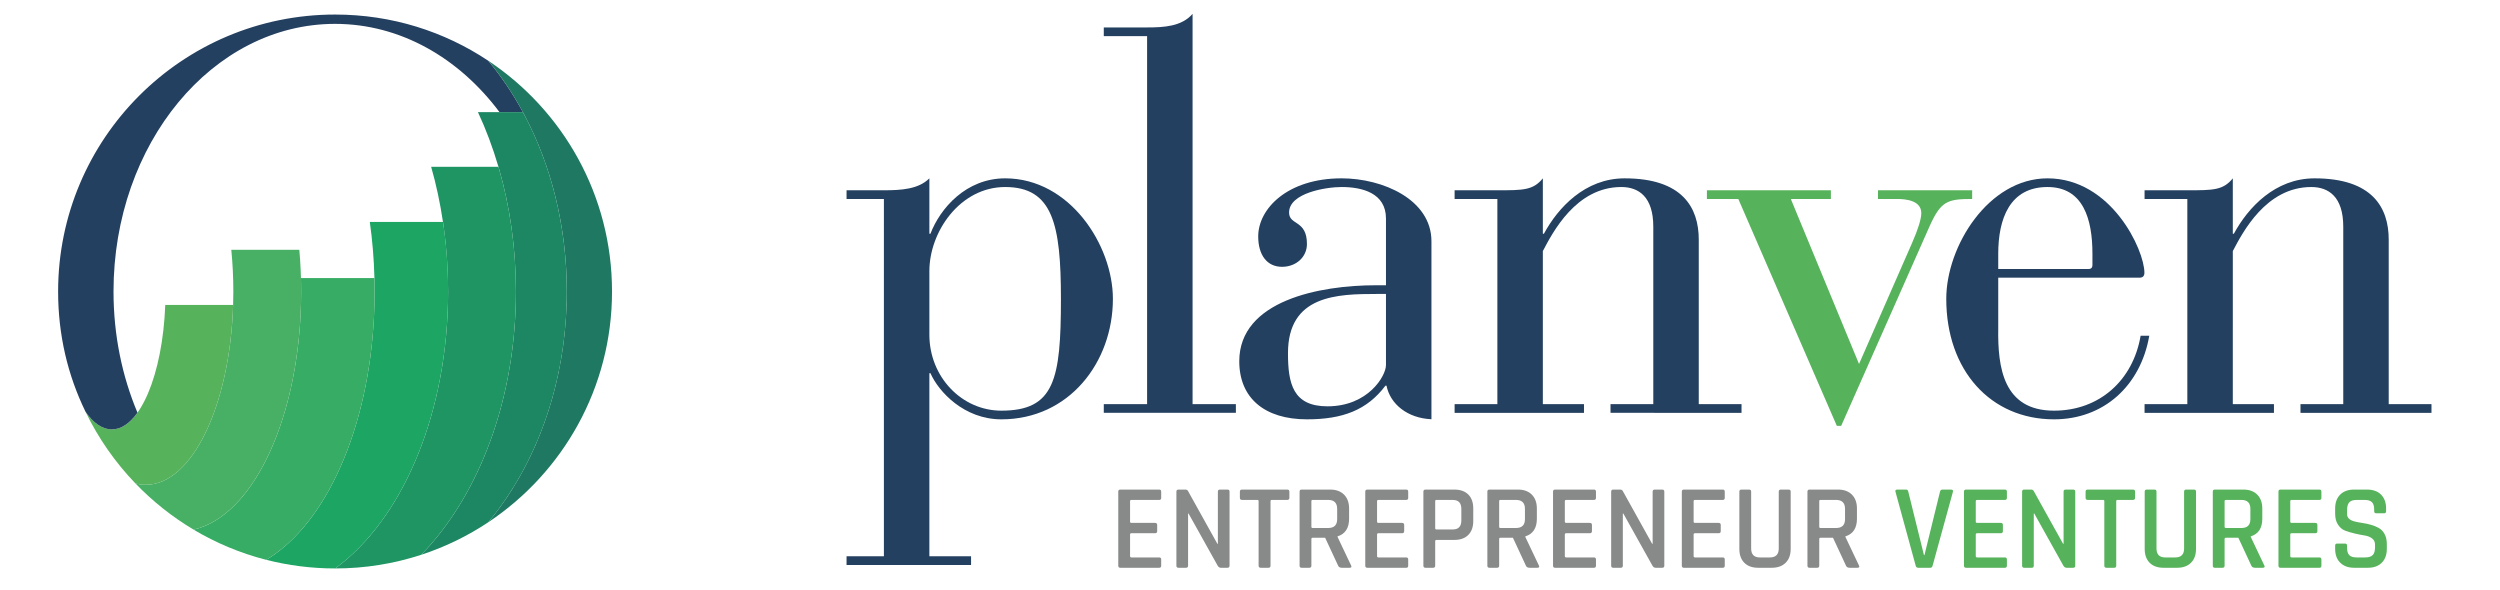
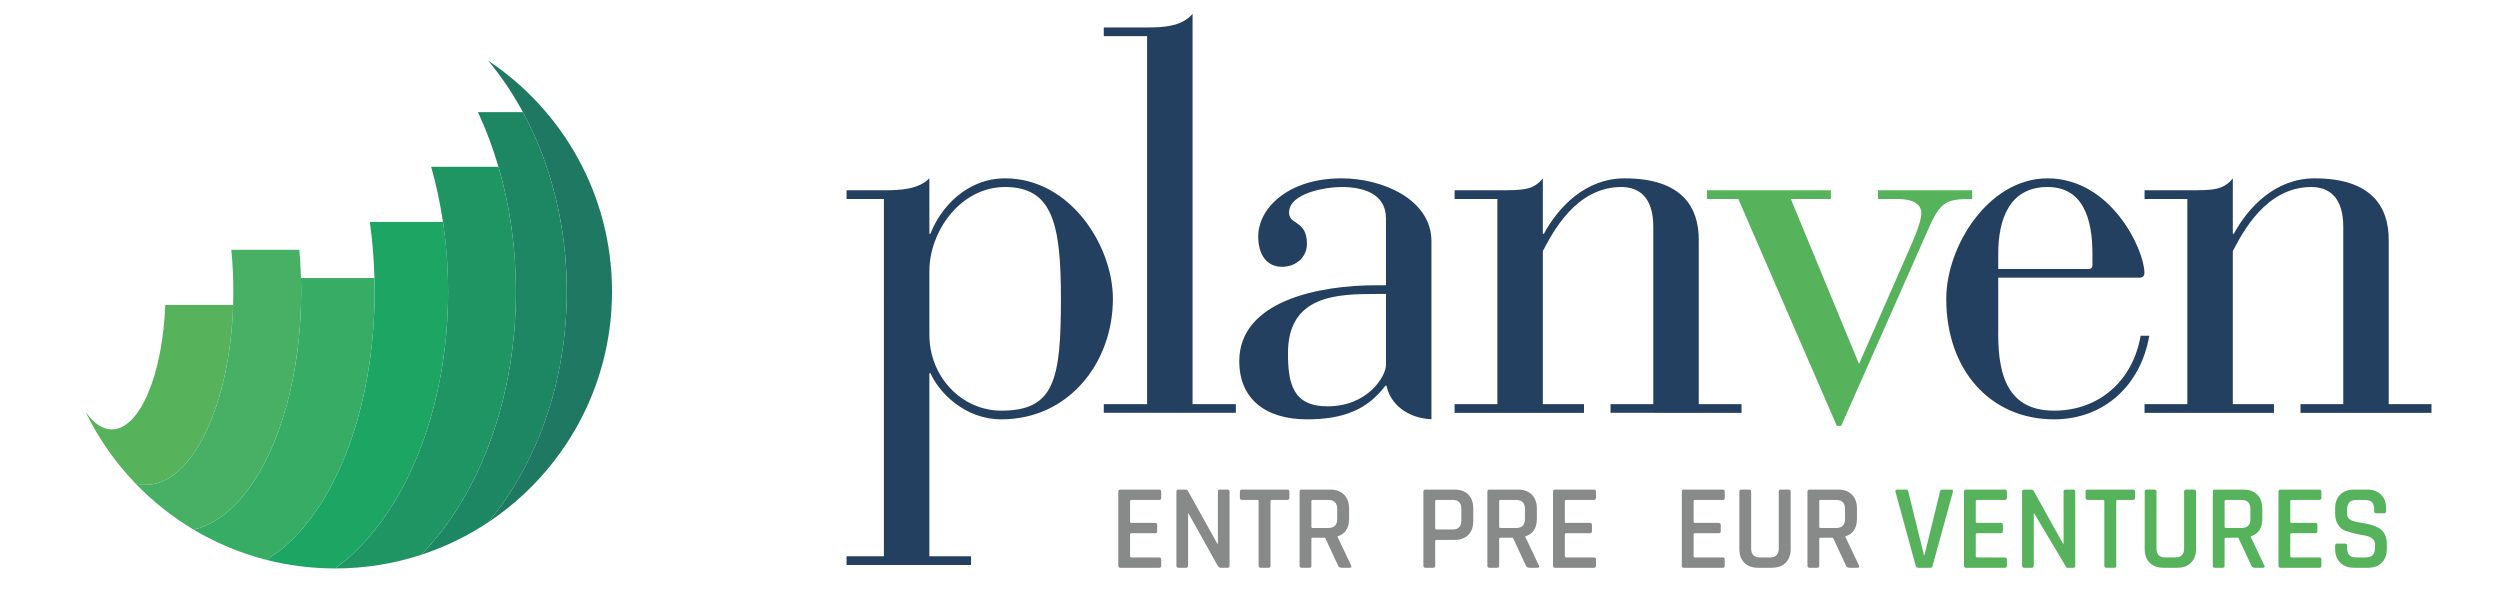
<svg xmlns="http://www.w3.org/2000/svg" viewBox="0 0 1356.387 320.211" height="320.211" width="1356.387" xml:space="preserve" id="svg2" version="1.1">
  <defs id="defs6">
    <clipPath id="clipPath18" clipPathUnits="userSpaceOnUse">
      <path id="path16" d="M 0,240.158 H 1017.286 V 0 H 0 Z" />
    </clipPath>
  </defs>
  <g transform="matrix(1.333,0,0,-1.333,0,320.211)" id="g10">
    <g id="g12">
      <g clip-path="url(#clipPath18)" id="g14">
        <g transform="translate(564.116,91.629)" id="g20">
          <path id="path22" style="fill:#244060;fill-opacity:1;fill-rule:nonzero;stroke:none" d="m 0,0 c 0,-4.418 -7.271,-16.791 -23.797,-16.791 -14.102,0 -16.087,9.28 -16.087,21.653 0,23.641 20.053,24.079 36.14,24.079 H 0 Z m -18.068,76.002 c -22.035,0 -33.934,-12.373 -33.934,-23.64 0,-7.51 3.527,-12.373 9.696,-12.373 5.729,0 10.138,3.976 10.138,9.284 0,9.935 -7.271,7.507 -7.271,12.809 0,7.952 14.98,10.386 21.371,10.386 C -9.697,72.468 0,70.034 0,59.653 V 32.482 h -4.185 c -22.699,0 -55.526,-6.191 -55.526,-30.934 0,-15.024 10.356,-23.637 27.543,-23.637 14.54,0 24.455,3.753 31.946,13.695 h 0.441 c 1.488,-7.454 8.51,-13.247 18.29,-13.656 v 72.423 c 0,17.013 -19.831,25.629 -36.577,25.629" />
        </g>
        <g transform="translate(407.577,73.073)" id="g24">
          <path id="path26" style="fill:#244060;fill-opacity:1;fill-rule:nonzero;stroke:none" d="m 0,0 c -16.084,0 -29.306,13.695 -29.306,30.928 v 25.849 c 0,16.13 12.559,34.246 30.847,34.246 C 20.937,91.023 24.24,75.78 24.24,45.51 24.24,12.593 21.593,0 0,0 m 1.541,94.558 c -15.862,0 -26.437,-12.151 -30.406,-22.535 h -0.441 v 22.535 c -4.405,-4.421 -11.459,-4.86 -18.508,-4.86 h -15.203 v -3.537 h 15.203 V -59.276 h -15.203 v -3.538 h 50.68 v 3.538 h -16.969 v 74.519 h 0.441 C -25.559,7.732 -15.203,-3.534 0,-3.534 c 27.543,0 45.393,23.198 45.393,49.044 0,21.654 -17.406,49.048 -43.852,49.048" />
        </g>
        <g transform="translate(466.888,225.512)" id="g28">
          <path id="path30" style="fill:#244060;fill-opacity:1;fill-rule:nonzero;stroke:none" d="M 0,0 H -17.628 V 3.538 H 0 c 7.05,0 14.1,0.441 18.509,5.524 v -158.849 h 17.628 v -3.537 h -53.765 v 3.537 H 0 Z" />
        </g>
        <g transform="translate(609.457,159.235)" id="g32">
          <path id="path34" style="fill:#244060;fill-opacity:1;fill-rule:nonzero;stroke:none" d="M 0,0 H -17.406 V 3.537 H 0 c 10.578,0 14.543,0 18.509,4.857 v -22.535 h 0.44 c 5.732,10.606 16.747,22.535 32.834,22.535 23.58,0 30.187,-11.929 30.187,-24.966 V -83.51 h 17.406 v -3.537 H 46.052 v 3.537 h 17.409 v 72.243 c 0,12.147 -5.95,16.13 -13.003,16.13 -18.506,0 -27.98,-18.562 -31.949,-26.069 V -83.51 h 16.746 v -3.537 h -52.661 v 3.537 l 17.406,0 z" />
        </g>
        <g transform="translate(813.319,136.92)" id="g36">
          <path id="path38" style="fill:#244060;fill-opacity:1;fill-rule:nonzero;stroke:none" d="M 0,0 C 0,14.141 4.625,27.178 20.053,27.178 34.593,27.178 38.34,14.141 38.34,0 v -4.637 c 0,-0.884 -0.441,-1.548 -1.544,-1.548 H 0 Z m 57.952,-33.359 c -3.088,-18.116 -16.746,-30.49 -35.256,-30.49 -20.709,0 -22.918,17.678 -22.696,33.36 v 20.767 h 57.508 c 1.322,0 1.988,0.667 1.988,1.993 0,9.274 -13.443,38.438 -39.443,38.438 -24.022,0 -41.208,-27.616 -41.208,-49.044 0,-29.162 18.068,-49.044 43.851,-49.044 20.269,0 35.256,13.691 38.778,34.02 z" />
        </g>
        <g transform="translate(890.281,159.235)" id="g40">
          <path id="path42" style="fill:#244060;fill-opacity:1;fill-rule:nonzero;stroke:none" d="M 0,0 H -17.406 V 3.537 H 0 c 10.578,0 14.547,0 18.512,4.857 v -22.535 h 0.438 c 5.731,10.606 16.749,22.535 32.83,22.535 23.581,0 30.191,-11.929 30.191,-24.966 V -83.51 h 17.405 v -3.537 h -53.32 v 3.537 h 17.409 v 72.243 c 0,12.147 -5.953,16.13 -13.003,16.13 -18.509,0 -27.984,-18.562 -31.95,-26.069 V -83.51 h 16.747 v -3.537 h -52.665 v 3.537 l 17.406,0 z" />
        </g>
        <g transform="translate(707.526,159.234)" id="g44">
          <path id="path46" style="fill:#57b25c;fill-opacity:1;fill-rule:nonzero;stroke:none" d="M 0,0 H -12.784 V 3.537 H 37.675 V 0 H 21.368 l 27.763,-67.164 21.596,49.267 c 2.425,5.524 3.747,9.722 3.747,12.15 0,5.086 -6.169,5.747 -9.918,5.747 h -7.713 v 3.537 h 38.34 V 0 C 85.052,0 82.405,-0.884 77.776,-11.267 L 41.865,-92.349 h -1.768 z" />
        </g>
        <g transform="translate(471.835,9.125)" id="g48">
          <path id="path50" style="fill:#888989;fill-opacity:1;fill-rule:nonzero;stroke:none" d="m 0,0 h -15.84 c -0.561,0 -0.842,0.28 -0.842,0.842 v 30.145 c 0,0.561 0.281,0.841 0.842,0.841 H 0 c 0.527,0 0.792,-0.28 0.792,-0.841 V 28.463 C 0.792,27.901 0.527,27.621 0,27.621 h -11.286 c -0.396,0 -0.594,-0.166 -0.594,-0.495 v -8.365 c 0,-0.33 0.198,-0.495 0.594,-0.495 h 9.554 c 0.594,0 0.891,-0.282 0.891,-0.842 v -2.525 c 0,-0.561 -0.297,-0.841 -0.891,-0.841 h -9.554 c -0.396,0 -0.594,-0.165 -0.594,-0.495 V 4.752 c 0,-0.363 0.198,-0.545 0.594,-0.545 L 0,4.207 c 0.527,0 0.792,-0.28 0.792,-0.841 V 0.842 C 0.792,0.28 0.527,0 0,0" />
        </g>
        <g transform="translate(482.725,9.125)" id="g52">
          <path id="path54" style="fill:#888989;fill-opacity:1;fill-rule:nonzero;stroke:none" d="M 0,0 H -3.069 C -3.63,0 -3.911,0.28 -3.911,0.842 v 30.145 c 0,0.561 0.281,0.841 0.842,0.841 h 2.772 c 0.527,0 0.891,-0.182 1.089,-0.544 L 12.771,9.752 h 0.198 v 21.235 c 0,0.561 0.28,0.841 0.842,0.841 h 3.068 c 0.561,0 0.842,-0.28 0.842,-0.841 V 0.842 C 17.721,0.28 17.44,0 16.879,0 H 14.207 C 13.678,0 13.249,0.264 12.919,0.792 L 1.04,22.077 H 0.842 V 0.842 C 0.842,0.28 0.561,0 0,0" />
        </g>
        <g transform="translate(516.285,9.125)" id="g56">
          <path id="path58" style="fill:#888989;fill-opacity:1;fill-rule:nonzero;stroke:none" d="M 0,0 H -3.118 C -3.713,0 -4.01,0.28 -4.01,0.842 v 26.284 c 0,0.329 -0.165,0.495 -0.495,0.495 h -6.236 c -0.594,0 -0.891,0.28 -0.891,0.842 v 2.524 c 0,0.561 0.297,0.841 0.891,0.841 H 7.623 c 0.594,0 0.891,-0.28 0.891,-0.841 v -2.524 c 0,-0.562 -0.297,-0.842 -0.891,-0.842 H 1.386 c -0.364,0 -0.544,-0.166 -0.544,-0.495 V 0.842 C 0.842,0.28 0.561,0 0,0" />
        </g>
        <g transform="translate(534.303,25.311)" id="g60">
          <path id="path62" style="fill:#888989;fill-opacity:1;fill-rule:nonzero;stroke:none" d="m 0,0 h 6.286 c 2.442,0 3.663,1.204 3.663,3.613 v 4.158 c 0,2.442 -1.221,3.664 -3.663,3.664 H 0 c -0.363,0 -0.545,-0.166 -0.545,-0.496 V 0.495 C -0.545,0.165 -0.363,0 0,0 m -1.386,-16.187 h -3.119 c -0.561,0 -0.842,0.281 -0.842,0.842 v 30.146 c 0,0.56 0.281,0.841 0.842,0.841 H 7.078 c 2.408,0 4.298,-0.685 5.668,-2.054 1.369,-1.37 2.054,-3.26 2.054,-5.668 V 3.762 c 0,-3.795 -1.568,-6.188 -4.702,-7.177 v -0.198 l 5.494,-11.583 c 0.363,-0.661 0.149,-0.991 -0.643,-0.991 H 11.88 c -0.792,0 -1.304,0.281 -1.534,0.842 L 5.049,-3.96 h -5 c -0.396,0 -0.594,-0.166 -0.594,-0.495 v -10.89 c 0,-0.561 -0.28,-0.842 -0.841,-0.842" />
        </g>
        <g transform="translate(572.369,9.125)" id="g64">
-           <path id="path66" style="fill:#888989;fill-opacity:1;fill-rule:nonzero;stroke:none" d="m 0,0 h -15.84 c -0.561,0 -0.842,0.28 -0.842,0.842 v 30.145 c 0,0.561 0.281,0.841 0.842,0.841 H 0 c 0.527,0 0.792,-0.28 0.792,-0.841 V 28.463 C 0.792,27.901 0.527,27.621 0,27.621 h -11.286 c -0.397,0 -0.594,-0.166 -0.594,-0.495 v -8.365 c 0,-0.33 0.197,-0.495 0.594,-0.495 h 9.554 c 0.593,0 0.89,-0.282 0.89,-0.842 v -2.525 c 0,-0.561 -0.297,-0.841 -0.89,-0.841 h -9.554 c -0.397,0 -0.594,-0.165 -0.594,-0.495 V 4.752 c 0,-0.363 0.197,-0.545 0.594,-0.545 L 0,4.207 c 0.527,0 0.792,-0.28 0.792,-0.841 V 0.842 C 0.792,0.28 0.527,0 0,0" />
-         </g>
+           </g>
        <g transform="translate(584.694,24.717)" id="g68">
          <path id="path70" style="fill:#888989;fill-opacity:1;fill-rule:nonzero;stroke:none" d="m 0,0 h 6.583 c 2.343,0 3.515,1.22 3.515,3.663 v 4.702 c 0,2.442 -1.172,3.663 -3.515,3.663 H 0 c -0.363,0 -0.545,-0.166 -0.545,-0.495 V 0.495 C -0.545,0.164 -0.363,0 0,0 m -1.386,-15.593 h -3.119 c -0.561,0 -0.842,0.28 -0.842,0.842 v 30.146 c 0,0.56 0.281,0.84 0.842,0.84 H 7.276 c 2.409,0 4.289,-0.668 5.643,-2.004 1.353,-1.336 2.03,-3.226 2.03,-5.668 V 3.415 c 0,-2.409 -0.677,-4.29 -2.03,-5.643 C 11.565,-3.581 9.685,-4.257 7.276,-4.257 H 0.049 c -0.396,0 -0.594,-0.166 -0.594,-0.495 v -9.999 c 0,-0.562 -0.28,-0.842 -0.841,-0.842" />
        </g>
        <g transform="translate(610.731,25.311)" id="g72">
          <path id="path74" style="fill:#888989;fill-opacity:1;fill-rule:nonzero;stroke:none" d="m 0,0 h 6.286 c 2.442,0 3.663,1.204 3.663,3.613 v 4.158 c 0,2.442 -1.221,3.664 -3.663,3.664 H 0 c -0.363,0 -0.545,-0.166 -0.545,-0.496 V 0.495 C -0.545,0.165 -0.363,0 0,0 m -1.386,-16.187 h -3.119 c -0.561,0 -0.842,0.281 -0.842,0.842 v 30.146 c 0,0.56 0.281,0.841 0.842,0.841 H 7.078 c 2.408,0 4.298,-0.685 5.668,-2.054 1.369,-1.37 2.054,-3.26 2.054,-5.668 V 3.762 c 0,-3.795 -1.568,-6.188 -4.702,-7.177 v -0.198 l 5.494,-11.583 c 0.363,-0.661 0.149,-0.991 -0.643,-0.991 H 11.88 c -0.792,0 -1.304,0.281 -1.534,0.842 L 5.049,-3.96 h -5 c -0.396,0 -0.594,-0.166 -0.594,-0.495 v -10.89 c 0,-0.561 -0.28,-0.842 -0.841,-0.842" />
        </g>
        <g transform="translate(648.795,9.125)" id="g76">
          <path id="path78" style="fill:#888989;fill-opacity:1;fill-rule:nonzero;stroke:none" d="m 0,0 h -15.84 c -0.561,0 -0.842,0.28 -0.842,0.842 v 30.145 c 0,0.561 0.281,0.841 0.842,0.841 H 0 c 0.527,0 0.792,-0.28 0.792,-0.841 V 28.463 C 0.792,27.901 0.527,27.621 0,27.621 h -11.286 c -0.396,0 -0.594,-0.166 -0.594,-0.495 v -8.365 c 0,-0.33 0.198,-0.495 0.594,-0.495 h 9.554 c 0.594,0 0.891,-0.282 0.891,-0.842 v -2.525 c 0,-0.561 -0.297,-0.841 -0.891,-0.841 h -9.554 c -0.396,0 -0.594,-0.165 -0.594,-0.495 V 4.752 c 0,-0.363 0.198,-0.545 0.594,-0.545 L 0,4.207 c 0.527,0 0.792,-0.28 0.792,-0.841 V 0.842 C 0.792,0.28 0.527,0 0,0" />
        </g>
        <g transform="translate(659.685,9.125)" id="g80">
-           <path id="path82" style="fill:#888989;fill-opacity:1;fill-rule:nonzero;stroke:none" d="M 0,0 H -3.068 C -3.63,0 -3.91,0.28 -3.91,0.842 v 30.145 c 0,0.561 0.28,0.841 0.842,0.841 h 2.771 c 0.527,0 0.892,-0.182 1.089,-0.544 L 12.771,9.752 h 0.199 v 21.235 c 0,0.561 0.279,0.841 0.841,0.841 h 3.069 c 0.56,0 0.842,-0.28 0.842,-0.841 V 0.842 C 17.722,0.28 17.44,0 16.88,0 H 14.207 C 13.679,0 13.249,0.264 12.92,0.792 L 1.04,22.077 H 0.842 V 0.842 C 0.842,0.28 0.562,0 0,0" />
-         </g>
+           </g>
        <g transform="translate(701.215,9.125)" id="g84">
          <path id="path86" style="fill:#888989;fill-opacity:1;fill-rule:nonzero;stroke:none" d="m 0,0 h -15.84 c -0.561,0 -0.842,0.28 -0.842,0.842 v 30.145 c 0,0.561 0.281,0.841 0.842,0.841 H 0 c 0.527,0 0.792,-0.28 0.792,-0.841 V 28.463 C 0.792,27.901 0.527,27.621 0,27.621 h -11.286 c -0.396,0 -0.594,-0.166 -0.594,-0.495 v -8.365 c 0,-0.33 0.198,-0.495 0.594,-0.495 h 9.554 c 0.594,0 0.891,-0.282 0.891,-0.842 v -2.525 c 0,-0.561 -0.297,-0.841 -0.891,-0.841 h -9.554 c -0.396,0 -0.594,-0.165 -0.594,-0.495 V 4.752 c 0,-0.363 0.198,-0.545 0.594,-0.545 L 0,4.207 c 0.527,0 0.792,-0.28 0.792,-0.841 V 0.842 C 0.792,0.28 0.527,0 0,0" />
        </g>
        <g transform="translate(724.827,40.953)" id="g88">
          <path id="path90" style="fill:#888989;fill-opacity:1;fill-rule:nonzero;stroke:none" d="M 0,0 H 3.118 C 3.713,0 4.01,-0.264 4.01,-0.792 v -23.363 c 0,-2.409 -0.686,-4.291 -2.055,-5.644 -1.369,-1.353 -3.259,-2.029 -5.667,-2.029 h -5.495 c -2.409,0 -4.29,0.676 -5.643,2.029 -1.353,1.353 -2.029,3.235 -2.029,5.644 v 23.314 c 0,0.561 0.279,0.841 0.841,0.841 h 3.119 c 0.561,0 0.841,-0.28 0.841,-0.841 v -23.117 c 0,-2.442 1.188,-3.663 3.564,-3.663 h 4.059 c 2.409,0 3.613,1.221 3.613,3.663 V -0.841 C -0.842,-0.28 -0.562,0 0,0" />
        </g>
        <g transform="translate(741.013,25.311)" id="g92">
          <path id="path94" style="fill:#888989;fill-opacity:1;fill-rule:nonzero;stroke:none" d="m 0,0 h 6.286 c 2.442,0 3.663,1.204 3.663,3.613 v 4.158 c 0,2.442 -1.221,3.664 -3.663,3.664 H 0 c -0.363,0 -0.545,-0.166 -0.545,-0.496 V 0.495 C -0.545,0.165 -0.363,0 0,0 m -1.386,-16.187 h -3.119 c -0.561,0 -0.842,0.281 -0.842,0.842 v 30.146 c 0,0.56 0.281,0.841 0.842,0.841 H 7.078 c 2.408,0 4.298,-0.685 5.668,-2.054 1.369,-1.37 2.054,-3.26 2.054,-5.668 V 3.762 c 0,-3.795 -1.568,-6.188 -4.702,-7.177 v -0.198 l 5.494,-11.583 c 0.363,-0.661 0.149,-0.991 -0.643,-0.991 H 11.88 c -0.792,0 -1.304,0.281 -1.534,0.842 L 5.049,-3.96 h -5 c -0.396,0 -0.594,-0.166 -0.594,-0.495 v -10.89 c 0,-0.561 -0.28,-0.842 -0.841,-0.842" />
        </g>
        <g transform="translate(785.66,9.125)" id="g96">
          <path id="path98" style="fill:#57b25c;fill-opacity:1;fill-rule:nonzero;stroke:none" d="m 0,0 h -4.9 c -0.562,0 -0.908,0.28 -1.039,0.842 l -8.217,30.046 c -0.198,0.627 0.049,0.94 0.742,0.94 h 3.515 c 0.527,0 0.841,-0.28 0.94,-0.841 L -2.573,5.148 h 0.197 l 6.337,25.839 c 0.131,0.561 0.461,0.841 0.989,0.841 h 3.465 c 0.693,0 0.957,-0.313 0.792,-0.94 L 0.941,0.842 C 0.809,0.28 0.495,0 0,0" />
        </g>
        <g transform="translate(816.053,9.125)" id="g100">
          <path id="path102" style="fill:#57b25c;fill-opacity:1;fill-rule:nonzero;stroke:none" d="m 0,0 h -15.84 c -0.561,0 -0.842,0.28 -0.842,0.842 v 30.145 c 0,0.561 0.281,0.841 0.842,0.841 H 0 c 0.527,0 0.792,-0.28 0.792,-0.841 V 28.463 C 0.792,27.901 0.527,27.621 0,27.621 h -11.286 c -0.396,0 -0.594,-0.166 -0.594,-0.495 v -8.365 c 0,-0.33 0.198,-0.495 0.594,-0.495 h 9.554 c 0.594,0 0.891,-0.282 0.891,-0.842 v -2.525 c 0,-0.561 -0.297,-0.841 -0.891,-0.841 h -9.554 c -0.396,0 -0.594,-0.165 -0.594,-0.495 V 4.752 c 0,-0.363 0.198,-0.545 0.594,-0.545 L 0,4.207 c 0.527,0 0.792,-0.28 0.792,-0.841 V 0.842 C 0.792,0.28 0.527,0 0,0" />
        </g>
        <g transform="translate(826.943,9.125)" id="g104">
-           <path id="path106" style="fill:#57b25c;fill-opacity:1;fill-rule:nonzero;stroke:none" d="M 0,0 H -3.068 C -3.63,0 -3.91,0.28 -3.91,0.842 v 30.145 c 0,0.561 0.28,0.841 0.842,0.841 h 2.771 c 0.527,0 0.892,-0.182 1.089,-0.544 L 12.771,9.752 h 0.199 v 21.235 c 0,0.561 0.279,0.841 0.841,0.841 h 3.069 c 0.56,0 0.842,-0.28 0.842,-0.841 V 0.842 C 17.722,0.28 17.44,0 16.88,0 H 14.207 C 13.679,0 13.249,0.264 12.92,0.792 L 1.04,22.077 H 0.842 V 0.842 C 0.842,0.28 0.562,0 0,0" />
+           <path id="path106" style="fill:#57b25c;fill-opacity:1;fill-rule:nonzero;stroke:none" d="M 0,0 H -3.068 C -3.63,0 -3.91,0.28 -3.91,0.842 v 30.145 c 0,0.561 0.28,0.841 0.842,0.841 h 2.771 c 0.527,0 0.892,-0.182 1.089,-0.544 L 12.771,9.752 h 0.199 v 21.235 c 0,0.561 0.279,0.841 0.841,0.841 h 3.069 c 0.56,0 0.842,-0.28 0.842,-0.841 V 0.842 C 17.722,0.28 17.44,0 16.88,0 H 14.207 L 1.04,22.077 H 0.842 V 0.842 C 0.842,0.28 0.562,0 0,0" />
        </g>
        <g transform="translate(860.504,9.125)" id="g108">
          <path id="path110" style="fill:#57b25c;fill-opacity:1;fill-rule:nonzero;stroke:none" d="M 0,0 H -3.119 C -3.713,0 -4.01,0.28 -4.01,0.842 v 26.284 c 0,0.329 -0.166,0.495 -0.495,0.495 h -6.237 c -0.594,0 -0.891,0.28 -0.891,0.842 v 2.524 c 0,0.561 0.297,0.841 0.891,0.841 H 7.623 c 0.594,0 0.891,-0.28 0.891,-0.841 v -2.524 c 0,-0.562 -0.297,-0.842 -0.891,-0.842 H 1.386 c -0.364,0 -0.545,-0.166 -0.545,-0.495 V 0.842 C 0.841,0.28 0.561,0 0,0" />
        </g>
        <g transform="translate(889.807,40.953)" id="g112">
          <path id="path114" style="fill:#57b25c;fill-opacity:1;fill-rule:nonzero;stroke:none" d="M 0,0 H 3.118 C 3.713,0 4.01,-0.264 4.01,-0.792 v -23.363 c 0,-2.409 -0.686,-4.291 -2.055,-5.644 -1.369,-1.353 -3.259,-2.029 -5.667,-2.029 h -5.495 c -2.409,0 -4.29,0.676 -5.643,2.029 -1.353,1.353 -2.029,3.235 -2.029,5.644 v 23.314 c 0,0.561 0.279,0.841 0.841,0.841 h 3.119 c 0.561,0 0.841,-0.28 0.841,-0.841 v -23.117 c 0,-2.442 1.188,-3.663 3.564,-3.663 h 4.059 c 2.409,0 3.613,1.221 3.613,3.663 V -0.841 C -0.842,-0.28 -0.562,0 0,0" />
        </g>
        <g transform="translate(905.994,25.311)" id="g116">
          <path id="path118" style="fill:#57b25c;fill-opacity:1;fill-rule:nonzero;stroke:none" d="m 0,0 h 6.286 c 2.442,0 3.663,1.204 3.663,3.613 v 4.158 c 0,2.442 -1.221,3.664 -3.663,3.664 H 0 c -0.363,0 -0.545,-0.166 -0.545,-0.496 V 0.495 C -0.545,0.165 -0.363,0 0,0 m -1.386,-16.187 h -3.119 c -0.561,0 -0.842,0.281 -0.842,0.842 v 30.146 c 0,0.56 0.281,0.841 0.842,0.841 H 7.078 c 2.408,0 4.298,-0.685 5.668,-2.054 1.369,-1.37 2.054,-3.26 2.054,-5.668 V 3.762 c 0,-3.795 -1.568,-6.188 -4.702,-7.177 v -0.198 l 5.494,-11.583 c 0.363,-0.661 0.149,-0.991 -0.643,-0.991 H 11.88 c -0.792,0 -1.304,0.281 -1.534,0.842 L 5.049,-3.96 h -5 c -0.396,0 -0.594,-0.166 -0.594,-0.495 v -10.89 c 0,-0.561 -0.28,-0.842 -0.841,-0.842" />
        </g>
        <g transform="translate(944.058,9.125)" id="g120">
          <path id="path122" style="fill:#57b25c;fill-opacity:1;fill-rule:nonzero;stroke:none" d="m 0,0 h -15.84 c -0.561,0 -0.842,0.28 -0.842,0.842 v 30.145 c 0,0.561 0.281,0.841 0.842,0.841 H 0 c 0.527,0 0.792,-0.28 0.792,-0.841 V 28.463 C 0.792,27.901 0.527,27.621 0,27.621 h -11.286 c -0.396,0 -0.594,-0.166 -0.594,-0.495 v -8.365 c 0,-0.33 0.198,-0.495 0.594,-0.495 h 9.554 c 0.594,0 0.891,-0.282 0.891,-0.842 v -2.525 c 0,-0.561 -0.297,-0.841 -0.891,-0.841 h -9.554 c -0.396,0 -0.594,-0.165 -0.594,-0.495 V 4.752 c 0,-0.363 0.198,-0.545 0.594,-0.545 L 0,4.207 c 0.527,0 0.792,-0.28 0.792,-0.841 V 0.842 C 0.792,0.28 0.527,0 0,0" />
        </g>
        <g transform="translate(950.444,16.846)" id="g124">
          <path id="path126" style="fill:#57b25c;fill-opacity:1;fill-rule:nonzero;stroke:none" d="m 0,0 v 1.287 c 0,0.561 0.279,0.842 0.841,0.842 h 3.168 c 0.561,0 0.842,-0.281 0.842,-0.842 V 0.396 c 0,-1.385 0.304,-2.384 0.916,-2.995 0.61,-0.61 1.625,-0.916 3.044,-0.916 h 3.416 c 1.418,0 2.441,0.323 3.068,0.966 0.627,0.644 0.94,1.691 0.94,3.144 v 1.137 c 0,1.056 -0.404,1.889 -1.212,2.5 C 14.214,4.843 13.216,5.239 12.028,5.421 10.84,5.602 9.536,5.857 8.118,6.187 6.698,6.518 5.396,6.897 4.207,7.326 3.02,7.755 2.021,8.563 1.213,9.752 0.403,10.939 0,12.457 0,14.306 v 2.079 c 0,2.408 0.685,4.298 2.054,5.668 1.369,1.369 3.258,2.053 5.668,2.053 h 5.247 c 2.441,0 4.347,-0.684 5.717,-2.053 1.369,-1.37 2.054,-3.26 2.054,-5.668 v -1.089 c 0,-0.562 -0.281,-0.842 -0.842,-0.842 H 16.73 c -0.561,0 -0.84,0.28 -0.84,0.842 v 0.643 c 0,1.418 -0.306,2.433 -0.916,3.044 -0.612,0.611 -1.626,0.916 -3.044,0.916 H 8.811 C 7.392,19.899 6.377,19.577 5.767,18.934 5.155,18.291 4.851,17.193 4.851,15.643 v -1.536 c 0,-1.484 1.072,-2.491 3.217,-3.019 0.957,-0.231 2.005,-0.429 3.144,-0.594 1.138,-0.165 2.284,-0.413 3.439,-0.742 1.156,-0.33 2.211,-0.768 3.168,-1.312 0.957,-0.544 1.733,-1.37 2.327,-2.475 0.594,-1.106 0.891,-2.45 0.891,-4.034 V 0 c 0,-2.409 -0.685,-4.299 -2.054,-5.667 -1.37,-1.37 -3.259,-2.055 -5.668,-2.055 H 7.771 c -2.409,0 -4.306,0.685 -5.692,2.055 C 0.692,-4.299 0,-2.409 0,0" />
        </g>
        <g transform="translate(67.263,116.094)" id="g128">
          <path id="path130" style="fill:#57b25c;fill-opacity:1;fill-rule:evenodd;stroke:none" d="m 0,0 c -1.073,-28.43 -10.402,-50.653 -21.752,-50.653 -3.886,0 -7.534,2.608 -10.696,7.174 5.214,-10.795 12.098,-20.633 20.318,-29.177 1.372,-0.354 2.766,-0.541 4.181,-0.541 18.858,0 34.297,32.301 35.573,73.197 z" />
        </g>
        <g transform="translate(34.816,72.616)" id="g132">
-           <path id="path134" style="fill:#244060;fill-opacity:1;fill-rule:nonzero;stroke:none" d="m 0,0 c 3.162,-4.566 6.81,-7.175 10.696,-7.175 3.782,0 7.34,2.468 10.442,6.811 -6.236,14.808 -9.752,31.569 -9.752,49.322 0,60.159 40.375,108.928 90.179,108.928 26.557,0 50.432,-13.865 66.935,-35.93 h 9.529 c -4.108,7.583 -8.837,14.593 -14.097,20.914 -17.875,11.915 -39.272,18.812 -62.367,18.812 -62.256,0 -112.724,-50.468 -112.724,-112.724 C -11.159,31.273 -7.258,14.896 0,0" />
-         </g>
+           </g>
        <g transform="translate(198.748,215.485)" id="g136">
          <path id="path138" style="fill:#1f7962;fill-opacity:1;fill-rule:nonzero;stroke:none" d="m 0,0 c 5.258,-6.318 9.978,-13.333 14.084,-20.914 h 0.013 c 0.097,-0.179 0.186,-0.363 0.282,-0.543 0.132,-0.245 0.269,-0.486 0.399,-0.732 h -0.017 c 10.857,-20.559 17.193,-45.208 17.193,-71.723 0,-30.332 -8.281,-58.231 -22.151,-80.344 l 0.008,0.003 c -0.069,-0.11 -0.141,-0.214 -0.21,-0.323 -0.616,-0.975 -1.243,-1.939 -1.88,-2.892 -0.116,-0.173 -0.231,-0.349 -0.347,-0.521 -0.728,-1.076 -1.467,-2.138 -2.222,-3.183 -0.081,-0.114 -0.165,-0.224 -0.247,-0.336 -0.663,-0.911 -1.337,-1.81 -2.019,-2.698 -0.182,-0.235 -0.363,-0.47 -0.546,-0.705 -0.768,-0.984 -1.545,-1.958 -2.338,-2.911 30.353,20.198 50.355,54.718 50.355,93.91 C 50.357,-54.718 30.354,-20.198 0,0" />
        </g>
        <g transform="translate(212.845,194.571)" id="g140">
          <path id="path142" style="fill:#1c8762;fill-opacity:1;fill-rule:nonzero;stroke:none" d="m 0,0 h -18.308 c 3.258,-6.977 6.052,-14.426 8.343,-22.247 h 0.012 c 0.048,-0.161 0.091,-0.324 0.138,-0.484 0.02,-0.069 0.043,-0.136 0.063,-0.205 h -0.006 c 4.452,-15.442 6.91,-32.344 6.91,-50.062 0,-41.28 -13.32,-78.142 -34.19,-102.4 10e-4,0 0.002,0 0.002,0.001 -0.011,-0.014 -0.023,-0.026 -0.034,-0.039 -0.388,-0.45 -0.784,-0.887 -1.176,-1.328 -0.322,-0.361 -0.639,-0.73 -0.963,-1.085 -0.21,-0.23 -0.426,-0.448 -0.637,-0.676 -0.509,-0.547 -1.018,-1.098 -1.535,-1.63 9.747,3.19 18.909,7.672 27.284,13.244 19.69,23.662 31.953,56.99 31.953,93.913 C 17.856,-45.937 11.27,-20.809 0,0" />
        </g>
        <g transform="translate(202.892,172.324)" id="g144">
          <path id="path146" style="fill:#1e9563;fill-opacity:1;fill-rule:evenodd;stroke:none" d="m 0,0 h -27.405 c 2.046,-7.145 3.651,-14.662 4.81,-22.445 h 0.024 c 0.073,-0.49 0.136,-0.984 0.206,-1.476 0.023,-0.164 0.053,-0.325 0.076,-0.489 l -0.008,0.001 c 1.171,-8.491 1.796,-17.301 1.796,-26.341 0,-48.265 -17.587,-90.095 -43.275,-110.662 h 0.004 c -0.017,-0.013 -0.033,-0.024 -0.049,-0.037 -0.873,-0.698 -1.753,-1.374 -2.644,-2.022 -0.002,-0.001 -0.004,-0.002 -0.005,-0.004 12.234,0.005 24.012,1.959 35.04,5.567 C -8.082,-133.87 7.104,-94.829 7.104,-50.75 7.104,-32.77 4.577,-15.628 0,0" />
        </g>
        <g transform="translate(180.322,149.879)" id="g148">
          <path id="path150" style="fill:#1ca563;fill-opacity:1;fill-rule:nonzero;stroke:none" d="m 0,0 h -29.802 c 1.042,-7.356 1.68,-14.999 1.885,-22.843 h 0.008 c 0.006,-0.2 0.004,-0.404 0.009,-0.604 0.037,-1.612 0.063,-3.23 0.063,-4.858 0,-0.364 -0.004,-0.726 -0.006,-1.089 l -0.007,10e-4 c -0.244,-47.056 -16.306,-87.354 -39.154,-104.755 0.002,0 0.004,0.001 0.006,0.001 -0.023,-0.019 -0.047,-0.034 -0.071,-0.052 -0.661,-0.502 -1.33,-0.977 -2.003,-1.44 -0.142,-0.099 -0.283,-0.207 -0.427,-0.304 -0.804,-0.542 -1.615,-1.058 -2.435,-1.545 -0.012,-0.007 -0.024,-0.015 -0.037,-0.023 8.962,-2.294 18.353,-3.519 28.031,-3.519 h 0.04 C -16.754,-121.292 2.069,-78.24 2.069,-28.305 2.069,-18.568 1.354,-9.092 0,0" />
        </g>
        <g transform="translate(152.413,127.036)" id="g152">
          <path id="path154" style="fill:#36ac65;fill-opacity:1;fill-rule:evenodd;stroke:none" d="m 0,0 h -29.911 c 0.007,-0.253 0.01,-0.507 0.016,-0.761 0.007,-0.283 0.012,-0.568 0.018,-0.852 0.003,-0.182 0.008,-0.363 0.011,-0.545 l -0.005,10e-4 c 0.018,-1.099 0.036,-2.198 0.036,-3.305 0,-47.026 -16.874,-86.274 -39.333,-95.491 0.002,0 0.004,-10e-4 0.007,-10e-4 -0.405,-0.166 -0.816,-0.297 -1.224,-0.445 -0.328,-0.117 -0.654,-0.253 -0.984,-0.357 -0.752,-0.24 -1.508,-0.446 -2.271,-0.617 9.107,-5.424 19.042,-9.604 29.572,-12.299 C -18.427,-99.5 0.072,-56.34 0.072,-5.462 0.072,-3.631 0.047,-1.811 0,0" />
        </g>
        <g transform="translate(121.832,138.541)" id="g156">
          <path id="path158" style="fill:#48b064;fill-opacity:1;fill-rule:evenodd;stroke:none" d="m 0,0 h -27.691 c 0.544,-5.464 0.831,-11.142 0.831,-16.967 0,-1.843 -0.031,-3.669 -0.088,-5.48 h 0.003 c -1.276,-40.895 -16.715,-73.197 -35.573,-73.197 -0.141,0 -0.281,0.01 -0.422,0.014 -0.003,-0.002 -0.006,-0.005 -0.009,-0.007 -0.045,0.001 -0.09,0.01 -0.135,0.012 -0.567,0.019 -1.131,0.065 -1.691,0.143 -0.062,0.009 -0.124,0.021 -0.187,0.03 -0.582,0.088 -1.161,0.201 -1.735,0.348 6.984,-7.26 14.931,-13.587 23.637,-18.773 24.653,5.533 43.806,46.81 43.806,96.91 C 0.746,-11.18 0.49,-5.51 0,0" />
        </g>
      </g>
    </g>
  </g>
</svg>